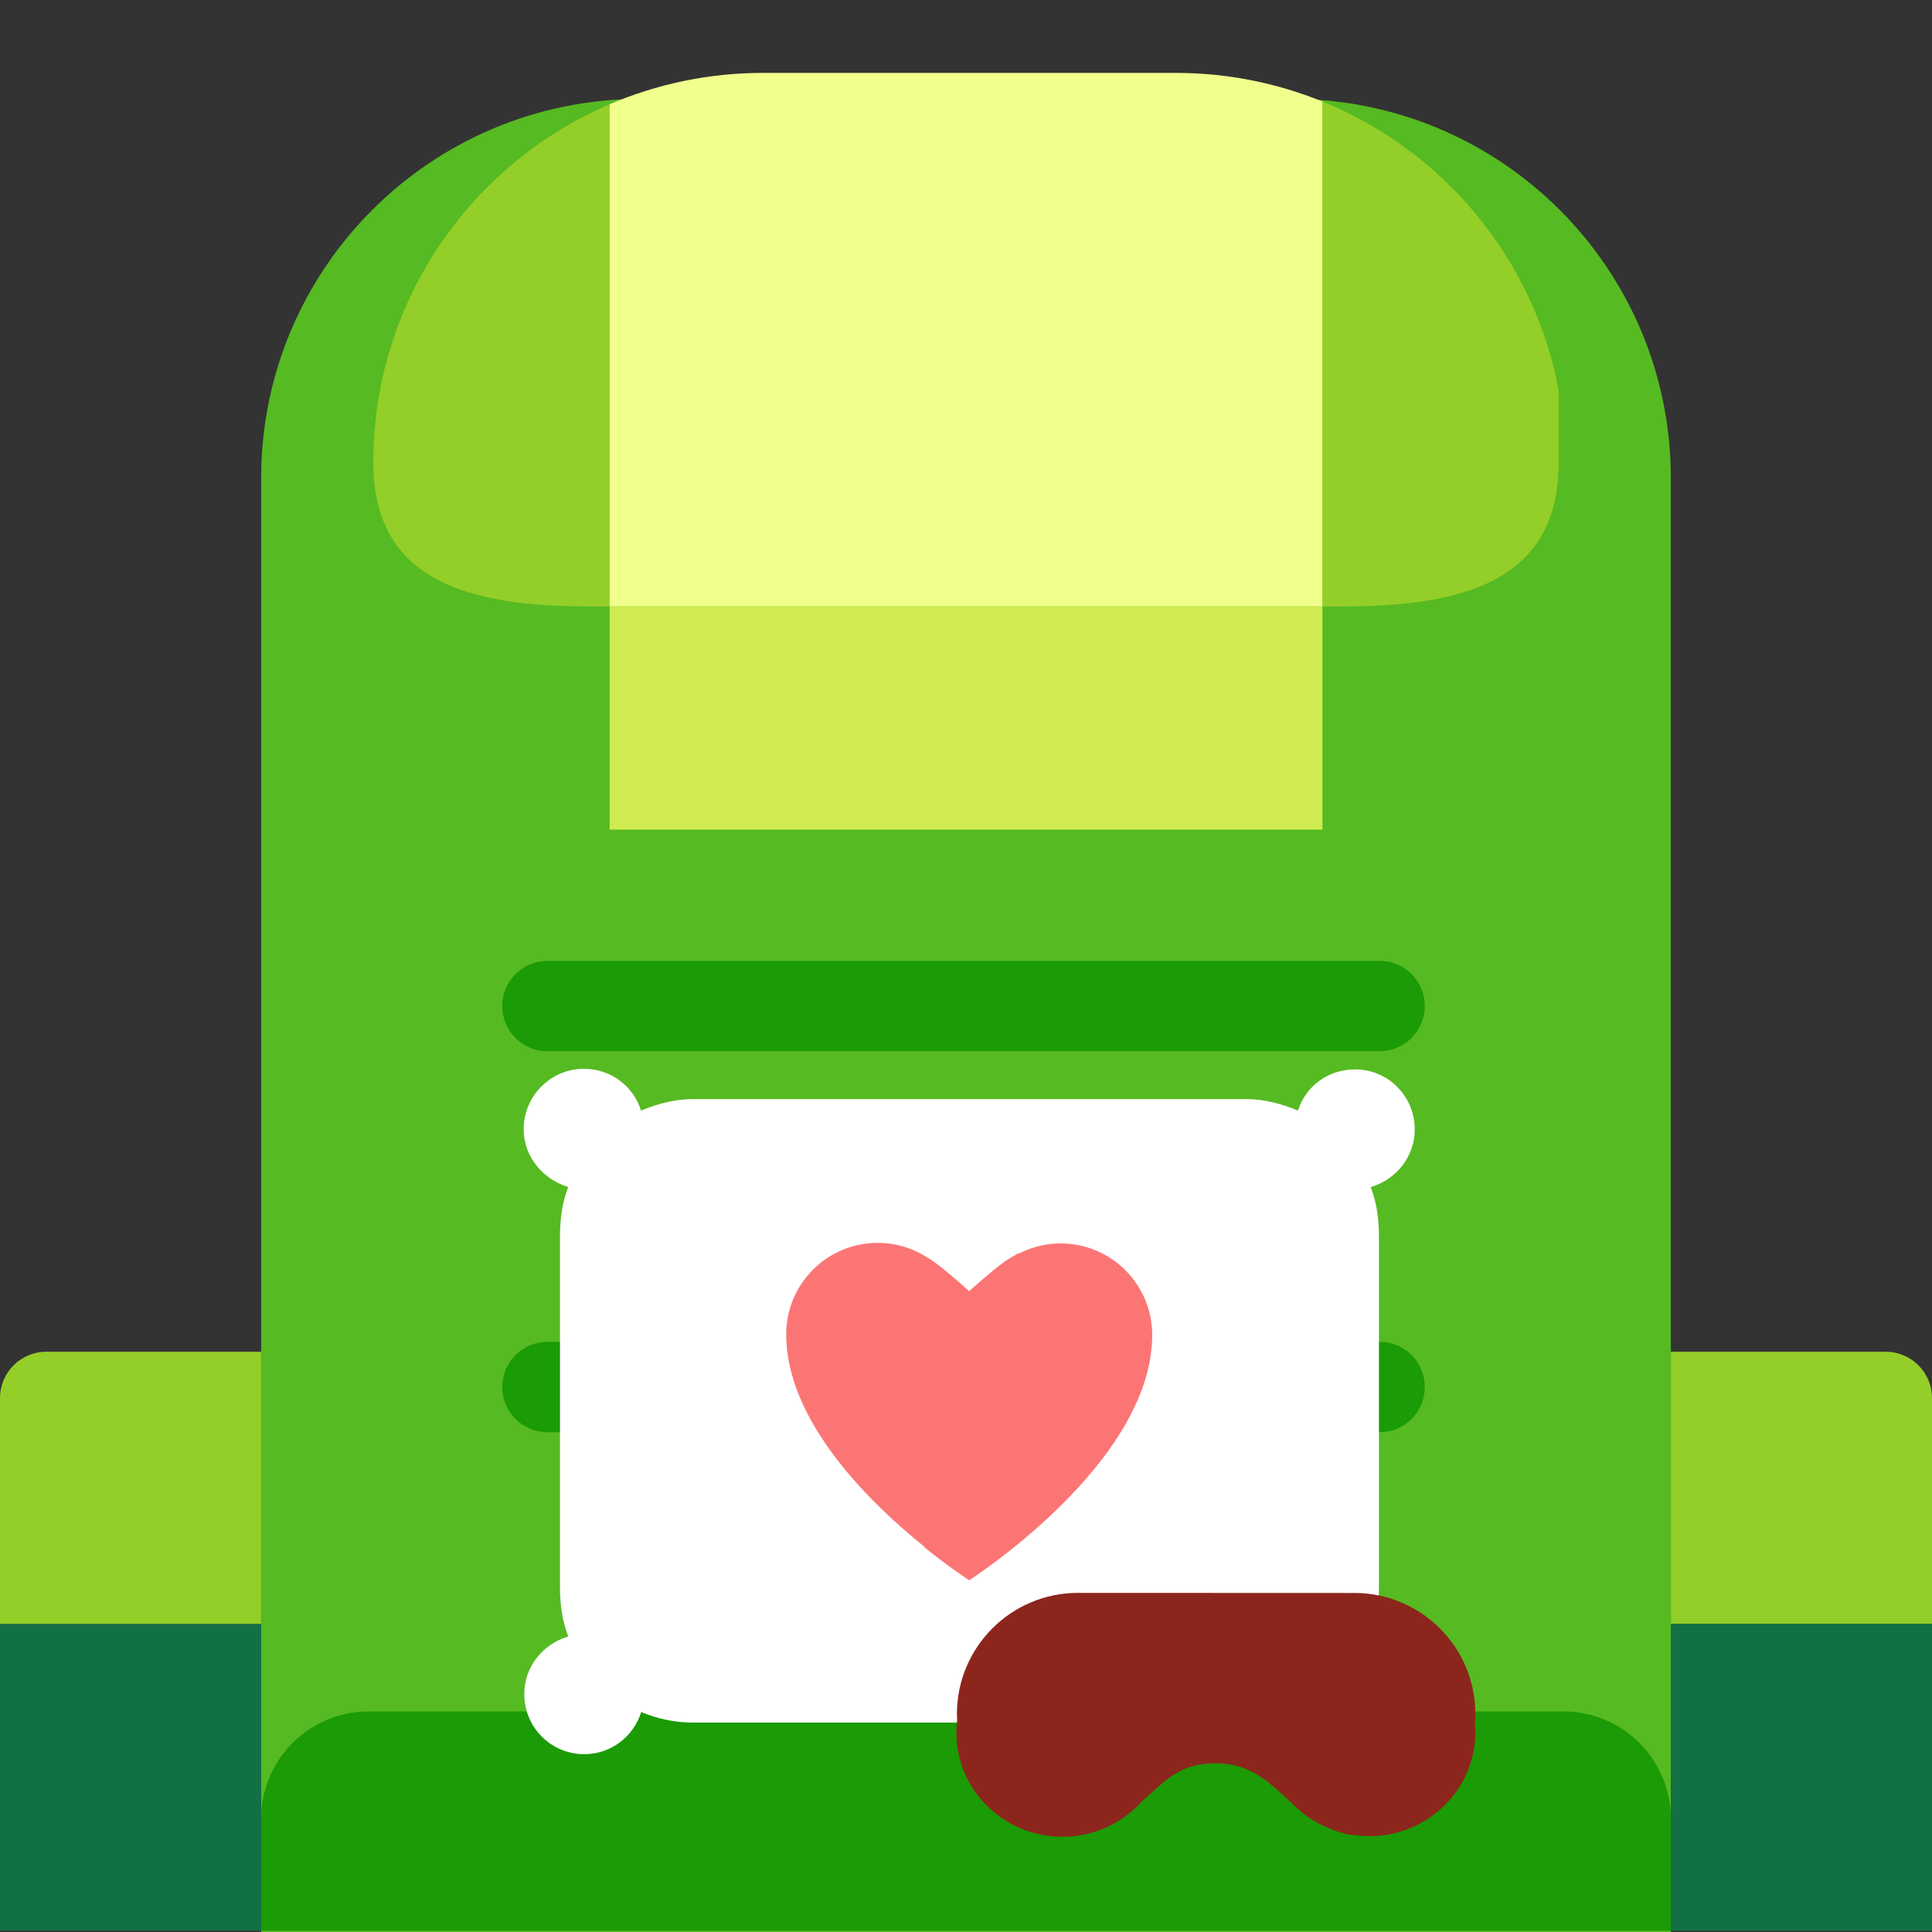
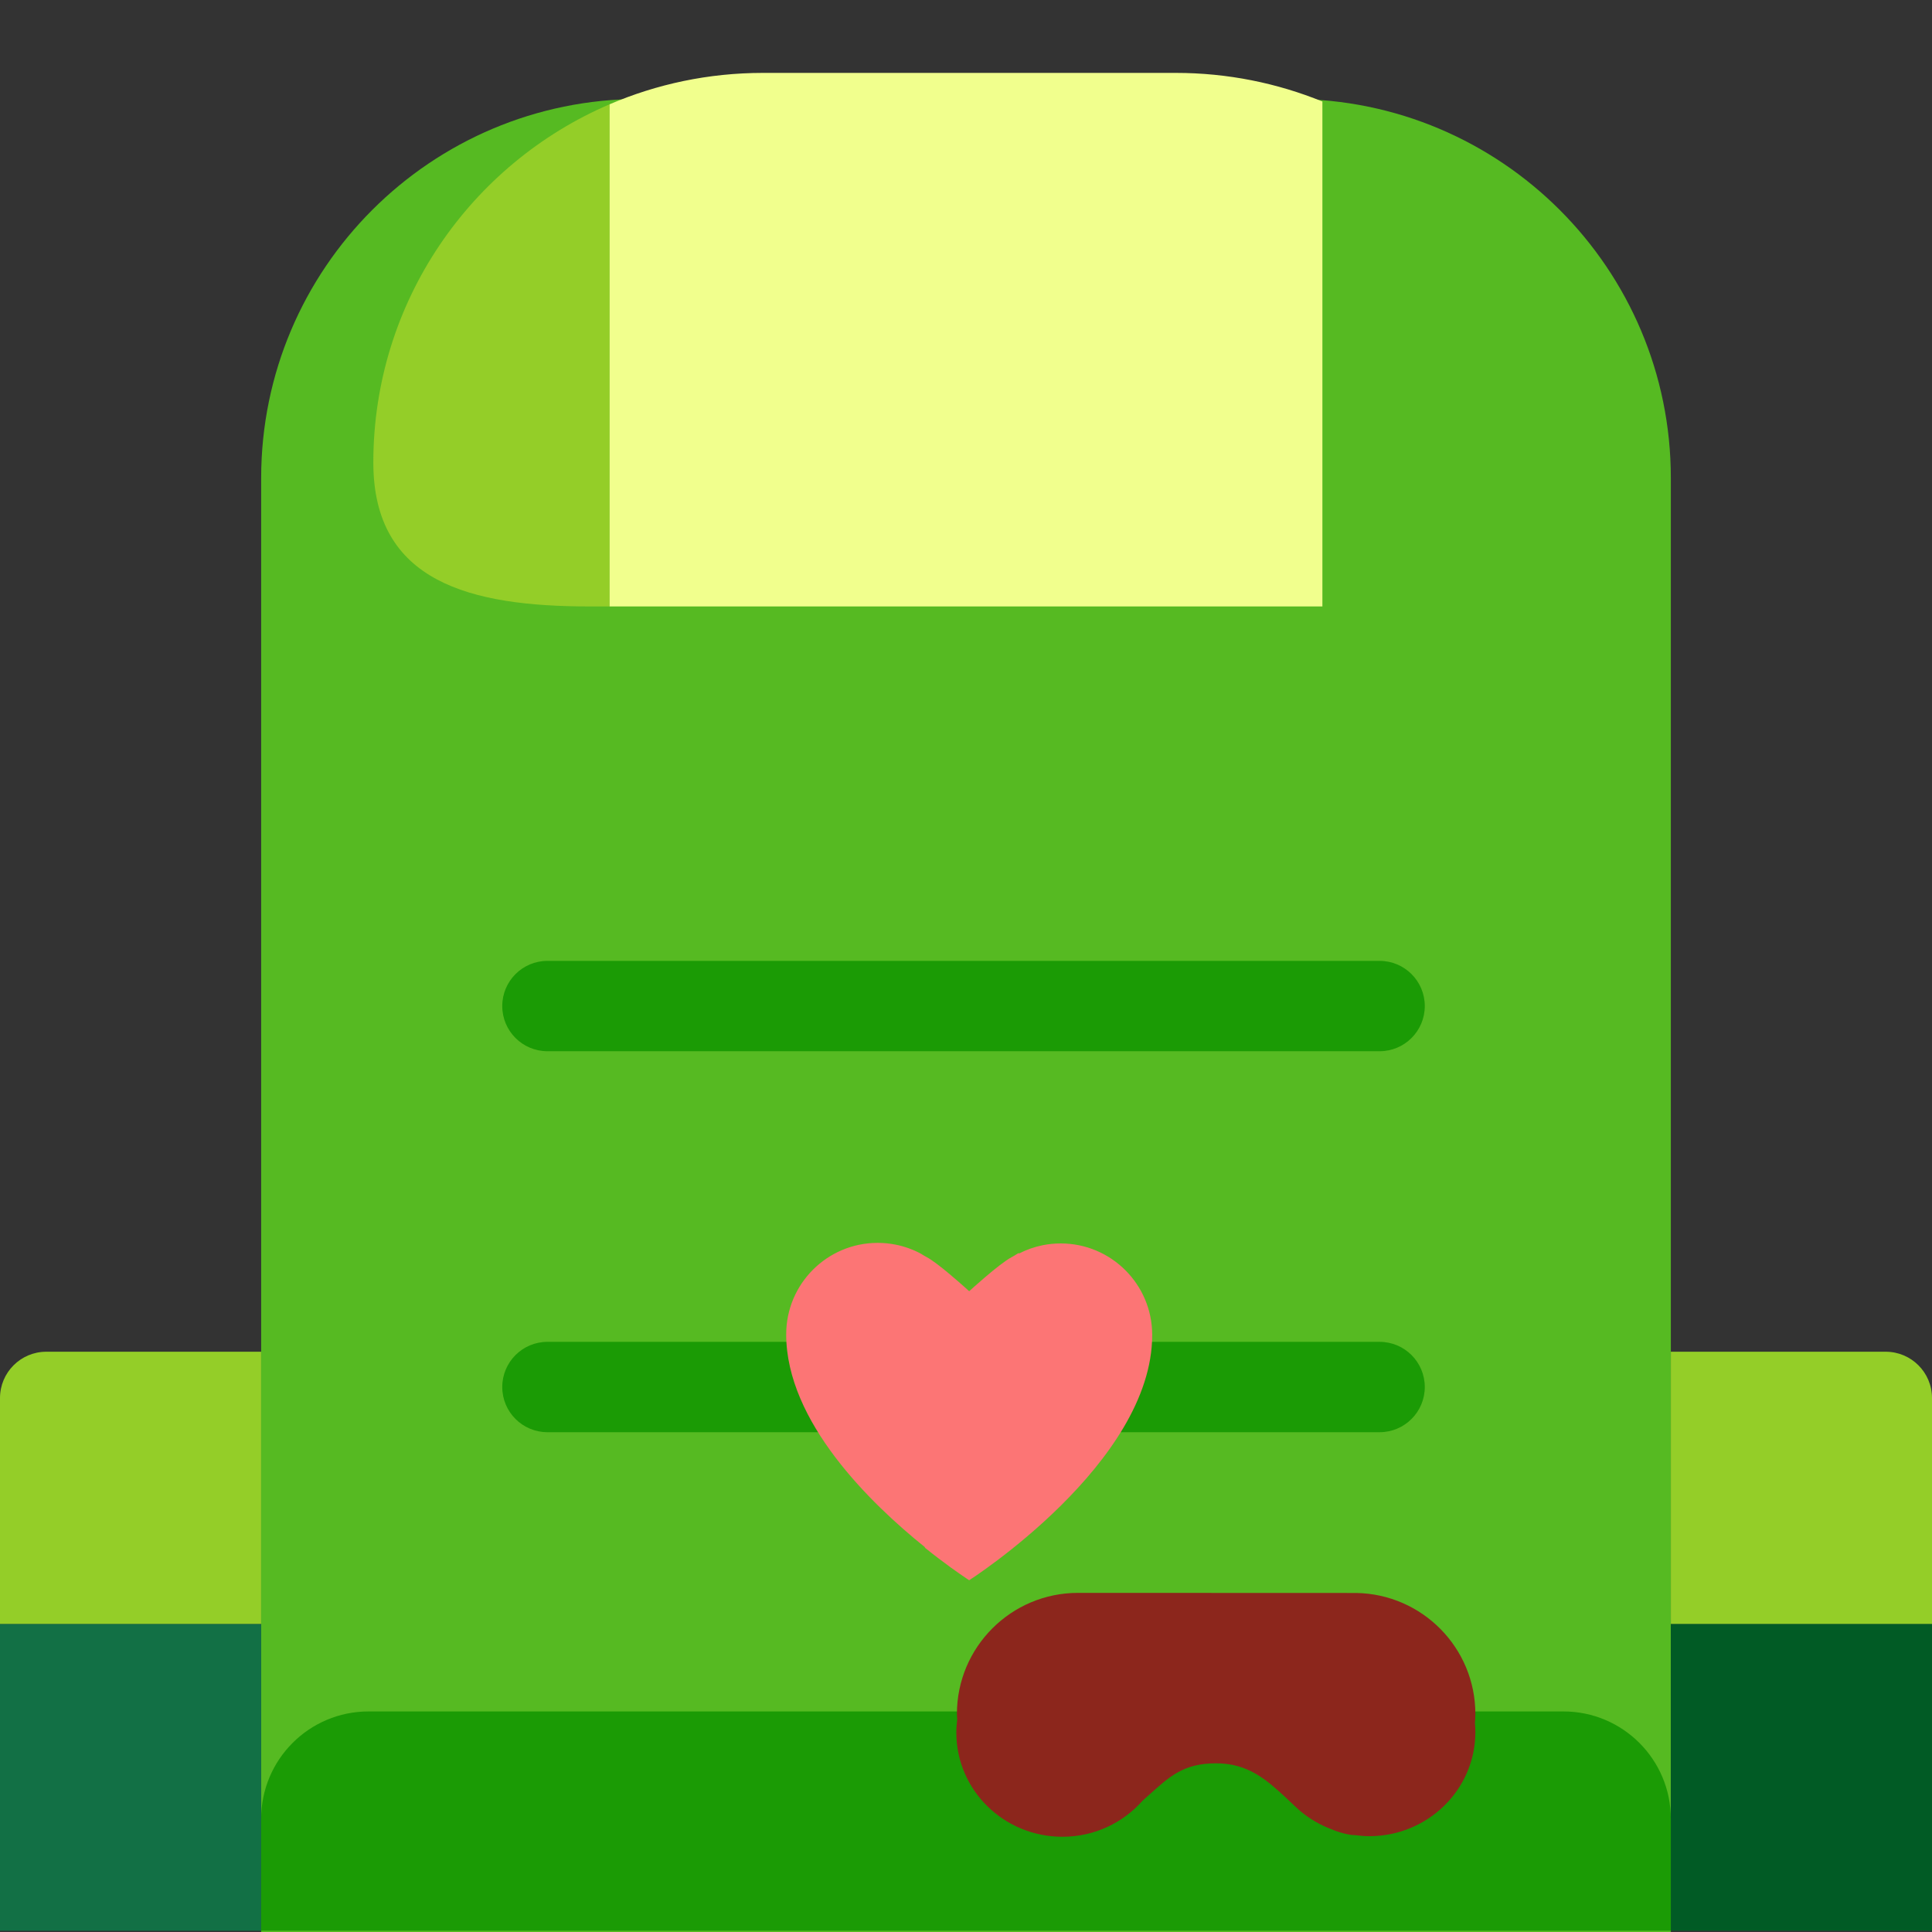
<svg xmlns="http://www.w3.org/2000/svg" version="1.1" x="0px" y="0px" width="290px" height="290px" viewBox="0 0 290 290" enable-background="new 0 0 290 290" xml:space="preserve">
  <rect x="0" y="0" width="290" height="290" fill="#333333" stroke="none" />
  <g id="Cor_de_Fundo" display="none">
    <rect display="inline" fill="#D9E1E5" width="290" height="290" />
  </g>
  <g id="Ilustrações">
    <g>
      <g>
        <g>
          <g>
            <g>
              <g>
                <g>
                  <g>
                    <g>
                      <g>
                        <g>
                          <g>
                            <g>
                              <path fill="#56BA22" d="M193.888,14.852H96.111c-31.416,0-56.886,25.455-56.91,56.866v0.09V290h211.599V71.762                C250.799,40.331,225.319,14.852,193.888,14.852z" />
                            </g>
                          </g>
                        </g>
                      </g>
                    </g>
                  </g>
                </g>
              </g>
              <path fill="#1B9B05" d="M213.865,151.012c0,3.745-3.036,6.781-6.781,6.781H82.172c-3.745,0-6.781-3.036-6.781-6.781l0,0        c0-3.745,3.036-6.781,6.781-6.781h124.913C210.829,144.231,213.865,147.267,213.865,151.012L213.865,151.012z" />
              <path fill="#1B9B05" d="M213.865,208.197c0,3.745-3.036,6.781-6.781,6.781H82.172c-3.745,0-6.781-3.036-6.781-6.781l0,0        c0-3.745,3.036-6.781,6.781-6.781h124.913C210.829,201.416,213.865,204.452,213.865,208.197L213.865,208.197z" />
              <g>
-                 <path fill="#94CE28" d="M198.497,15.236V91.03h2.972c17.945,0,32.492-3.658,32.492-21.603V58.59         C230.262,38.854,216.652,22.619,198.497,15.236z" />
                <path fill="#94CE28" d="M56.038,69.427c0,17.945,14.547,21.603,32.492,21.603h2.973V15.654         C70.649,24.593,56.038,45.302,56.038,69.427z" />
                <polygon fill="#F1FF8D" points="128.571,89.798 93.712,89.798 93.712,89.798 196.288,89.798 196.288,89.798 162.405,89.798                 " />
                <path fill="#F1FF8D" d="M176.494,10.942h-61.97c-8.175,0-15.955,1.683-23.021,4.712V91.03h36.361h35.291h35.342V15.236         C191.704,12.474,184.28,10.942,176.494,10.942z" />
              </g>
-               <rect x="91.503" y="91.031" fill="#D0EB51" width="106.994" height="33.496" />
              <rect x="250.799" y="243.752" fill="#015B25" width="39.201" height="46.056" />
              <rect x="0" y="243.752" fill="#127045" width="39.201" height="46.056" />
              <g>
                <path fill="#94CE28" d="M283.048,202.899h-6.907h-25.341v16.933h0v23.92h25.341H290v-33.902         C290,206.011,286.888,202.899,283.048,202.899z" />
-                 <path fill="#94CE28" d="M6.952,202.899c-3.84,0-6.952,3.113-6.952,6.952v33.902h13.859H39.2v-23.92h0v-16.933H13.859H6.952z" />
+                 <path fill="#94CE28" d="M6.952,202.899c-3.84,0-6.952,3.113-6.952,6.952v33.902h13.859H39.2v-23.92h0v-16.933H13.859H6.952" />
              </g>
            </g>
            <g>
-               <rect x="250.799" y="243.752" fill="#127045" width="39.201" height="46.056" />
-             </g>
+               </g>
          </g>
        </g>
        <g>
          <path fill="#1B9B05" d="M250.799,284.563v-0.023v-0.025v-11.498c0-8.905-7.218-16.123-16.123-16.123H55.324      c-8.905,0-16.123,7.218-16.123,16.123v11.498v0.025v0.023v5.245h211.599V284.563z" />
        </g>
      </g>
    </g>
    <g>
-       <path fill="#FFFFFF" d="M205.744,245.638c0.917-2.313,1.242-4.825,1.242-7.461v-52.525c0-2.637-0.325-5.149-1.242-7.461    c3.757-1.097,6.614-4.526,6.614-8.636c0-2.752-1.188-5.211-3.129-6.869l0.016-0.016c-1.574-1.331-3.607-2.152-5.83-2.152    c-4.05,0-7.435,2.512-8.583,6.184c-2.399-0.997-5.03-1.723-7.794-1.723h-41.511h-41.511c-2.761,0-5.392,0.725-7.794,1.723    c-1.149-3.672-4.535-6.269-8.583-6.269c-4.993,0-9.039,4.088-9.039,9.079c0,4.11,2.946,7.56,6.701,8.657    c-0.914,2.312-1.245,4.845-1.245,7.482v52.525c0,2.637,0.331,5.148,1.245,7.461c-3.755,1.097-6.608,4.526-6.608,8.635    c0,4.99,4,9.036,8.993,9.036c4.049,0,7.412-2.653,8.56-6.325c2.402,0.997,5.01,1.582,7.771,1.582h9.378h32.133h41.511    c2.764,0,5.395-0.584,7.794-1.582c1.149,3.672,4.533,6.34,8.583,6.34c4.992,0,8.943-4.053,8.943-9.044    C212.358,250.171,209.501,246.736,205.744,245.638z" />
      <path fill="#FC7575" d="M159.214,186.644c-0.925,0-1.826,0.093-2.701,0.267c-1.259,0.252-2.455,0.681-3.565,1.251v-0.085    c-0.074,0.039-0.153,0.072-0.228,0.112c-0.29,0.187-0.588,0.364-0.895,0.529c-1.89,1.015-6.347,5.098-6.347,5.098    s-0.151-0.14-0.408-0.37c-1.144-1.028-4.394-3.9-5.937-4.728c-0.307-0.165-0.605-0.342-0.895-0.529    c-1.173-0.631-2.449-1.096-3.795-1.363c-0.873-0.174-1.774-0.267-2.699-0.267c-7.584,0-13.734,6.149-13.734,13.734    c0,13.113,12.692,25.409,20.82,31.941v0.085c2.973,2.389,5.332,4.005,6.24,4.611c0.261,0.174,0.408,0.269,0.408,0.269    s27.471-17.534,27.471-36.821C172.948,192.793,166.798,186.644,159.214,186.644z" />
    </g>
    <g>
      <g>
        <g>
          <g>
            <path fill="#8C261C" d="M221.457,257.276c0-9.932-7.968-17.991-17.859-18.165l-41.78-0.016       c-10.042,0-18.182,8.14-18.182,18.182c0,0.293,0.03,0.578,0.044,0.867c-0.078,0.629-0.131,1.265-0.131,1.915       c0,8.641,7.13,15.646,15.924,15.646c4.824,0,9.137-2.116,12.058-5.445c0.009-0.007,0.803-0.713,0.811-0.72       c3.133-2.796,5.21-4.862,10.205-4.862c4.793,0,7.57,2.487,10.359,5.055c0.099,0.091,2.034,1.934,2.243,2.084       c1.417,1.201,3.052,2.152,4.839,2.806c0.254,0.111,0.493,0.207,0.705,0.277c0.675,0.223,1.855,0.559,2.583,0.559       c0.028,0,0.055-0.004,0.083-0.004c0.713,0.096,1.435,0.162,2.175,0.162c8.795,0,15.925-7.005,15.925-15.646       c0-0.451-0.031-0.895-0.069-1.336C221.422,258.185,221.457,257.735,221.457,257.276z" />
          </g>
        </g>
      </g>
    </g>
  </g>
</svg>